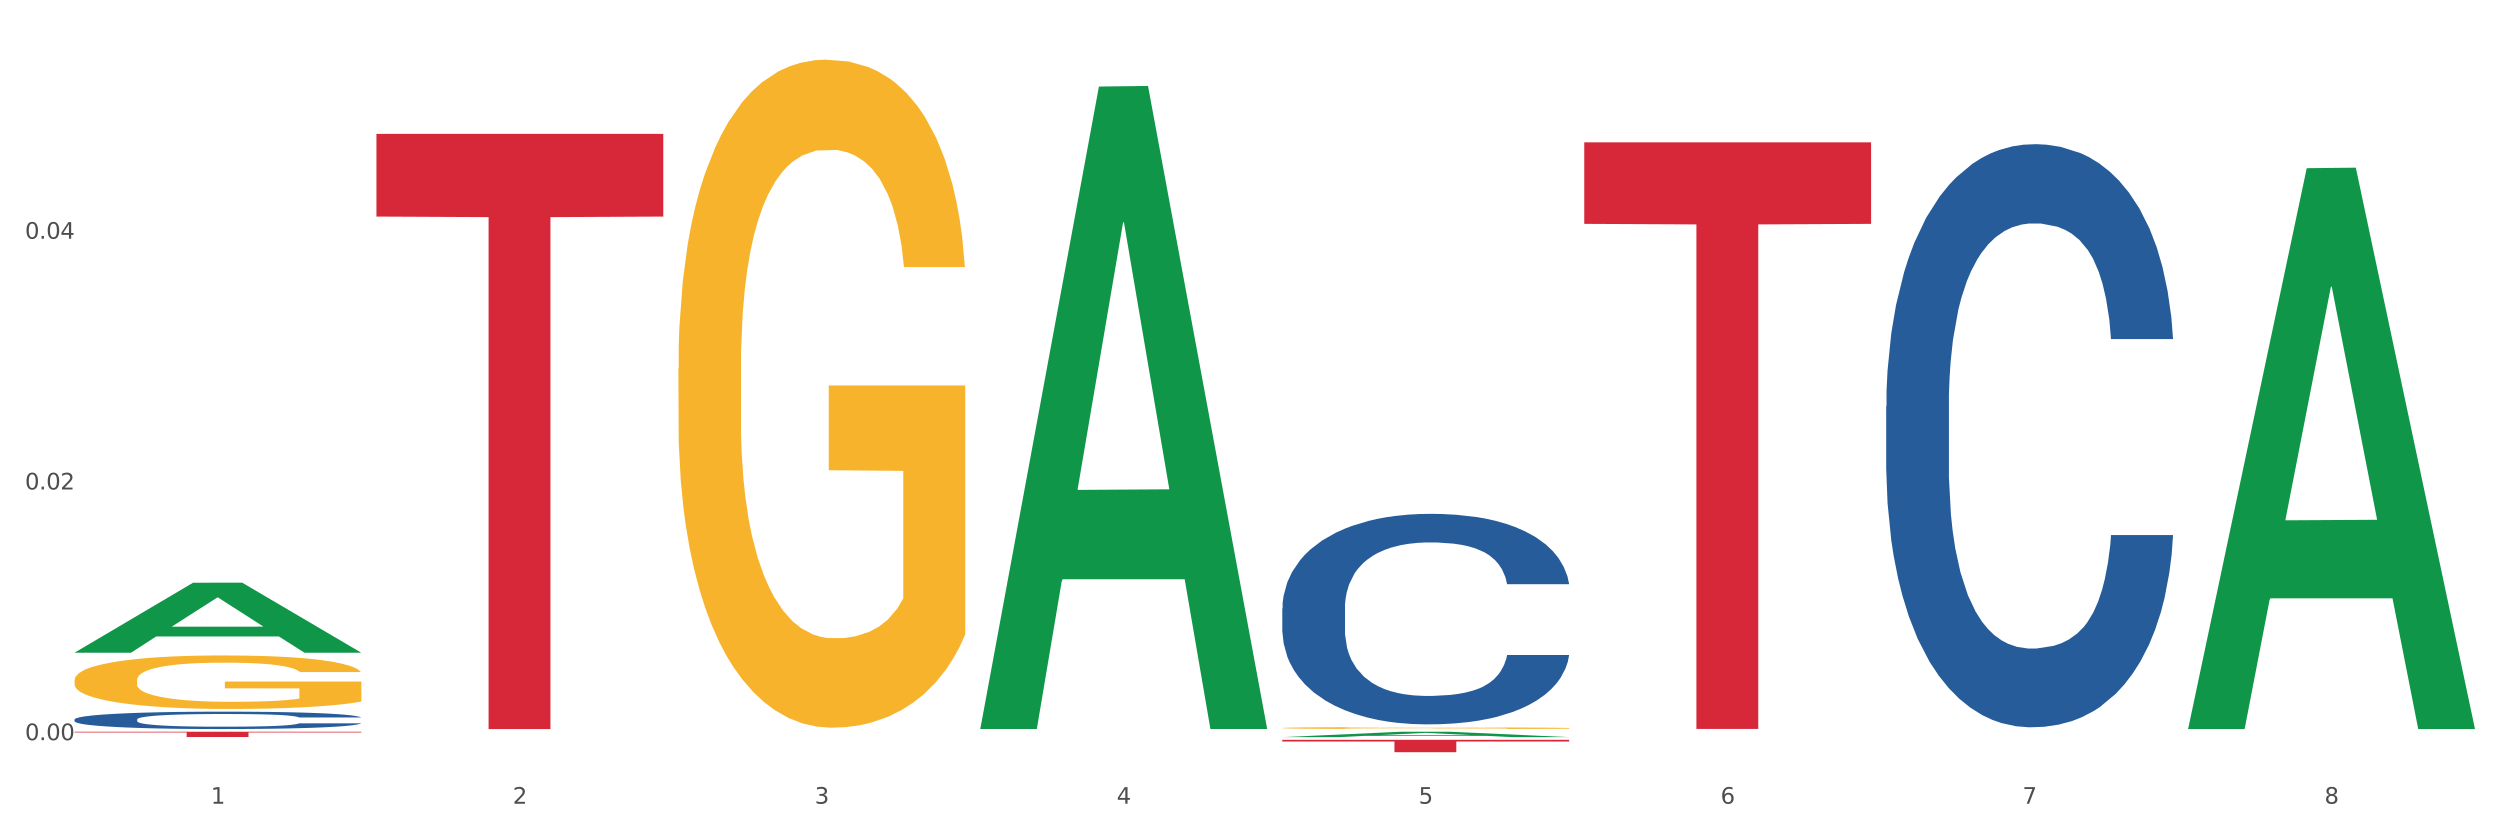
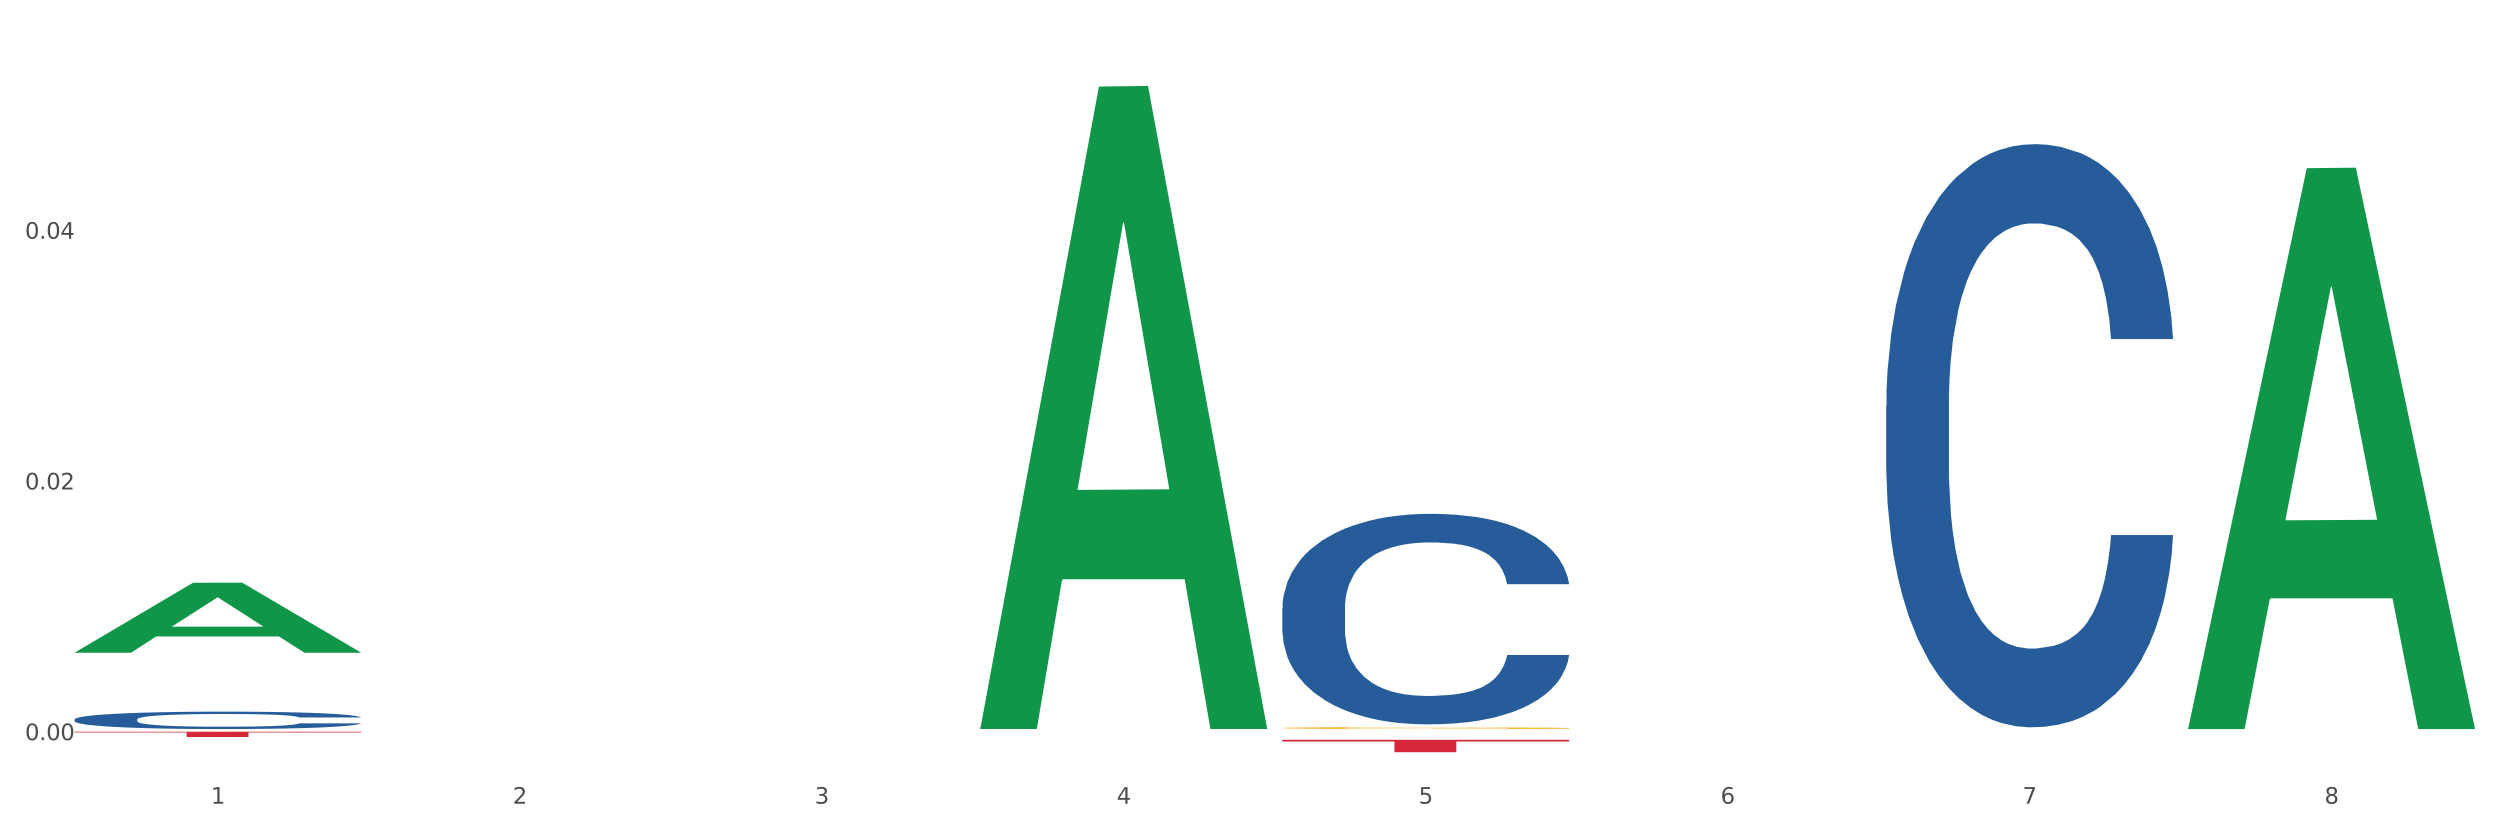
<svg xmlns="http://www.w3.org/2000/svg" xmlns:xlink="http://www.w3.org/1999/xlink" width="1080pt" height="360pt" viewBox="0 0 1080 360" version="1.1">
  <rect x="0" y="0" width="1080" height="360" fill="#333333" stroke="none" />
  <defs>
    <style type="text/css">*{stroke-linejoin: round; stroke-linecap: butt}</style>
  </defs>
  <g id="figure_1">
    <g id="patch_1">
      <path d="M 0 360  L 1080 360  L 1080 0  L 0 0  z " style="fill: #ffffff; stroke: #ffffff; stroke-linejoin: miter" />
    </g>
    <g id="axes_1">
      <g id="matplotlib.axis_1">
        <g id="xtick_1">
          <g id="text_1">
            <g style="fill: #4d4d4d" transform="translate(91.082 347.204) scale(0.096 -0.096)">
              <defs>
                <path id="DejaVuSans-31" d="M 794 531  L 1825 531  L 1825 4091  L 703 3866  L 703 4441  L 1819 4666  L 2450 4666  L 2450 531  L 3481 531  L 3481 0  L 794 0  L 794 531  z " transform="scale(0.016)" />
              </defs>
              <use xlink:href="#DejaVuSans-31" />
            </g>
          </g>
        </g>
        <g id="xtick_2">
          <g id="text_2">
            <g style="fill: #4d4d4d" transform="translate(221.525 347.204) scale(0.096 -0.096)">
              <defs>
                <path id="DejaVuSans-32" d="M 1228 531  L 3431 531  L 3431 0  L 469 0  L 469 531  Q 828 903 1448 1529  Q 2069 2156 2228 2338  Q 2531 2678 2651 2914  Q 2772 3150 2772 3378  Q 2772 3750 2511 3984  Q 2250 4219 1831 4219  Q 1534 4219 1204 4116  Q 875 4013 500 3803  L 500 4441  Q 881 4594 1212 4672  Q 1544 4750 1819 4750  Q 2544 4750 2975 4387  Q 3406 4025 3406 3419  Q 3406 3131 3298 2873  Q 3191 2616 2906 2266  Q 2828 2175 2409 1742  Q 1991 1309 1228 531  z " transform="scale(0.016)" />
              </defs>
              <use xlink:href="#DejaVuSans-32" />
            </g>
          </g>
        </g>
        <g id="xtick_3">
          <g id="text_3">
            <g style="fill: #4d4d4d" transform="translate(351.968 347.204) scale(0.096 -0.096)">
              <defs>
                <path id="DejaVuSans-33" d="M 2597 2516  Q 3050 2419 3304 2112  Q 3559 1806 3559 1356  Q 3559 666 3084 287  Q 2609 -91 1734 -91  Q 1441 -91 1130 -33  Q 819 25 488 141  L 488 750  Q 750 597 1062 519  Q 1375 441 1716 441  Q 2309 441 2620 675  Q 2931 909 2931 1356  Q 2931 1769 2642 2001  Q 2353 2234 1838 2234  L 1294 2234  L 1294 2753  L 1863 2753  Q 2328 2753 2575 2939  Q 2822 3125 2822 3475  Q 2822 3834 2567 4026  Q 2313 4219 1838 4219  Q 1578 4219 1281 4162  Q 984 4106 628 3988  L 628 4550  Q 988 4650 1302 4700  Q 1616 4750 1894 4750  Q 2613 4750 3031 4423  Q 3450 4097 3450 3541  Q 3450 3153 3228 2886  Q 3006 2619 2597 2516  z " transform="scale(0.016)" />
              </defs>
              <use xlink:href="#DejaVuSans-33" />
            </g>
          </g>
        </g>
        <g id="xtick_4">
          <g id="text_4">
            <g style="fill: #4d4d4d" transform="translate(482.412 347.204) scale(0.096 -0.096)">
              <defs>
                <path id="DejaVuSans-34" d="M 2419 4116  L 825 1625  L 2419 1625  L 2419 4116  z M 2253 4666  L 3047 4666  L 3047 1625  L 3713 1625  L 3713 1100  L 3047 1100  L 3047 0  L 2419 0  L 2419 1100  L 313 1100  L 313 1709  L 2253 4666  z " transform="scale(0.016)" />
              </defs>
              <use xlink:href="#DejaVuSans-34" />
            </g>
          </g>
        </g>
        <g id="xtick_5">
          <g id="text_5">
            <g style="fill: #4d4d4d" transform="translate(612.855 347.204) scale(0.096 -0.096)">
              <defs>
                <path id="DejaVuSans-35" d="M 691 4666  L 3169 4666  L 3169 4134  L 1269 4134  L 1269 2991  Q 1406 3038 1543 3061  Q 1681 3084 1819 3084  Q 2600 3084 3056 2656  Q 3513 2228 3513 1497  Q 3513 744 3044 326  Q 2575 -91 1722 -91  Q 1428 -91 1123 -41  Q 819 9 494 109  L 494 744  Q 775 591 1075 516  Q 1375 441 1709 441  Q 2250 441 2565 725  Q 2881 1009 2881 1497  Q 2881 1984 2565 2268  Q 2250 2553 1709 2553  Q 1456 2553 1204 2497  Q 953 2441 691 2322  L 691 4666  z " transform="scale(0.016)" />
              </defs>
              <use xlink:href="#DejaVuSans-35" />
            </g>
          </g>
        </g>
        <g id="xtick_6">
          <g id="text_6">
            <g style="fill: #4d4d4d" transform="translate(743.299 347.204) scale(0.096 -0.096)">
              <defs>
                <path id="DejaVuSans-36" d="M 2113 2584  Q 1688 2584 1439 2293  Q 1191 2003 1191 1497  Q 1191 994 1439 701  Q 1688 409 2113 409  Q 2538 409 2786 701  Q 3034 994 3034 1497  Q 3034 2003 2786 2293  Q 2538 2584 2113 2584  z M 3366 4563  L 3366 3988  Q 3128 4100 2886 4159  Q 2644 4219 2406 4219  Q 1781 4219 1451 3797  Q 1122 3375 1075 2522  Q 1259 2794 1537 2939  Q 1816 3084 2150 3084  Q 2853 3084 3261 2657  Q 3669 2231 3669 1497  Q 3669 778 3244 343  Q 2819 -91 2113 -91  Q 1303 -91 875 529  Q 447 1150 447 2328  Q 447 3434 972 4092  Q 1497 4750 2381 4750  Q 2619 4750 2861 4703  Q 3103 4656 3366 4563  z " transform="scale(0.016)" />
              </defs>
              <use xlink:href="#DejaVuSans-36" />
            </g>
          </g>
        </g>
        <g id="xtick_7">
          <g id="text_7">
            <g style="fill: #4d4d4d" transform="translate(873.742 347.204) scale(0.096 -0.096)">
              <defs>
                <path id="DejaVuSans-37" d="M 525 4666  L 3525 4666  L 3525 4397  L 1831 0  L 1172 0  L 2766 4134  L 525 4134  L 525 4666  z " transform="scale(0.016)" />
              </defs>
              <use xlink:href="#DejaVuSans-37" />
            </g>
          </g>
        </g>
        <g id="xtick_8">
          <g id="text_8">
            <g style="fill: #4d4d4d" transform="translate(1004.185 347.204) scale(0.096 -0.096)">
              <defs>
                <path id="DejaVuSans-38" d="M 2034 2216  Q 1584 2216 1326 1975  Q 1069 1734 1069 1313  Q 1069 891 1326 650  Q 1584 409 2034 409  Q 2484 409 2743 651  Q 3003 894 3003 1313  Q 3003 1734 2745 1975  Q 2488 2216 2034 2216  z M 1403 2484  Q 997 2584 770 2862  Q 544 3141 544 3541  Q 544 4100 942 4425  Q 1341 4750 2034 4750  Q 2731 4750 3128 4425  Q 3525 4100 3525 3541  Q 3525 3141 3298 2862  Q 3072 2584 2669 2484  Q 3125 2378 3379 2068  Q 3634 1759 3634 1313  Q 3634 634 3220 271  Q 2806 -91 2034 -91  Q 1263 -91 848 271  Q 434 634 434 1313  Q 434 1759 690 2068  Q 947 2378 1403 2484  z M 1172 3481  Q 1172 3119 1398 2916  Q 1625 2713 2034 2713  Q 2441 2713 2670 2916  Q 2900 3119 2900 3481  Q 2900 3844 2670 4047  Q 2441 4250 2034 4250  Q 1625 4250 1398 4047  Q 1172 3844 1172 3481  z " transform="scale(0.016)" />
              </defs>
              <use xlink:href="#DejaVuSans-38" />
            </g>
          </g>
        </g>
        <g id="xtick_9" />
        <g id="xtick_10" />
        <g id="xtick_11" />
        <g id="xtick_12" />
        <g id="xtick_13" />
        <g id="xtick_14" />
        <g id="xtick_15" />
      </g>
      <g id="matplotlib.axis_2">
        <g id="ytick_1">
          <g id="text_9">
            <g style="fill: #4d4d4d" transform="translate(10.8 319.756) scale(0.096 -0.096)">
              <defs>
                <path id="DejaVuSans-30" d="M 2034 4250  Q 1547 4250 1301 3770  Q 1056 3291 1056 2328  Q 1056 1369 1301 889  Q 1547 409 2034 409  Q 2525 409 2770 889  Q 3016 1369 3016 2328  Q 3016 3291 2770 3770  Q 2525 4250 2034 4250  z M 2034 4750  Q 2819 4750 3233 4129  Q 3647 3509 3647 2328  Q 3647 1150 3233 529  Q 2819 -91 2034 -91  Q 1250 -91 836 529  Q 422 1150 422 2328  Q 422 3509 836 4129  Q 1250 4750 2034 4750  z " transform="scale(0.016)" />
                <path id="DejaVuSans-2e" d="M 684 794  L 1344 794  L 1344 0  L 684 0  L 684 794  z " transform="scale(0.016)" />
              </defs>
              <use xlink:href="#DejaVuSans-30" />
              <use xlink:href="#DejaVuSans-2e" transform="translate(63.623 0)" />
              <use xlink:href="#DejaVuSans-30" transform="translate(95.41 0)" />
              <use xlink:href="#DejaVuSans-30" transform="translate(159.033 0)" />
            </g>
          </g>
        </g>
        <g id="ytick_2">
          <g id="text_10">
            <g style="fill: #4d4d4d" transform="translate(10.8 211.447) scale(0.096 -0.096)">
              <use xlink:href="#DejaVuSans-30" />
              <use xlink:href="#DejaVuSans-2e" transform="translate(63.623 0)" />
              <use xlink:href="#DejaVuSans-30" transform="translate(95.41 0)" />
              <use xlink:href="#DejaVuSans-32" transform="translate(159.033 0)" />
            </g>
          </g>
        </g>
        <g id="ytick_3">
          <g id="text_11">
            <g style="fill: #4d4d4d" transform="translate(10.8 103.138) scale(0.096 -0.096)">
              <use xlink:href="#DejaVuSans-30" />
              <use xlink:href="#DejaVuSans-2e" transform="translate(63.623 0)" />
              <use xlink:href="#DejaVuSans-30" transform="translate(95.41 0)" />
              <use xlink:href="#DejaVuSans-34" transform="translate(159.033 0)" />
            </g>
          </g>
        </g>
        <g id="ytick_4" />
        <g id="ytick_5" />
        <g id="ytick_6" />
      </g>
      <g id="PolyCollection_1">
        <path d="M 32.175 281.938  L 32.303 281.909  L 83.404 251.736  L 104.611 251.708  L 156.096 281.994  L 131.567 281.994  L 120.453 274.942  L 67.691 274.942  L 67.307 275.056  L 56.576 281.994  L 32.175 281.994  L 32.175 281.938  L 74.334 270.733  L 113.81 270.704  L 94.263 258.163  L 94.008 258.106  L 93.752 258.192  L 74.206 270.704  L 74.334 270.733  L 32.175 281.938  z " clip-path="url(#pcfbf5ed34e)" style="fill: #109648" />
-         <path d="M 162.618 57.828  L 286.54 57.828  L 286.54 93.559  L 237.793 93.8  L 237.793 314.947  L 211.071 314.947  L 211.071 93.8  L 162.618 93.559  L 162.618 58.069  L 162.618 57.828  z " clip-path="url(#pcfbf5ed34e)" style="fill: #d62839" />
        <path d="M 32.175 316.108  L 156.096 316.108  L 156.096 316.423  L 107.35 316.425  L 107.35 318.372  L 80.628 318.372  L 80.628 316.425  L 32.175 316.423  L 32.175 316.111  L 32.175 316.108  z " clip-path="url(#pcfbf5ed34e)" style="fill: #d62839" />
        <path d="M 32.175 310.809  L 32.321 310.802  L 32.321 310.61  L 32.761 310.349  L 34.372 309.869  L 36.423 309.505  L 39.938 309.08  L 41.843 308.901  L 44.333 308.702  L 49.46 308.38  L 55.319 308.105  L 59.42 307.954  L 62.496 307.858  L 69.381 307.687  L 73.336 307.611  L 77.437 307.549  L 80.953 307.508  L 86.812 307.46  L 91.499 307.44  L 96.919 307.433  L 101.46 307.44  L 107.465 307.467  L 116.254 307.549  L 119.623 307.597  L 124.164 307.68  L 128.851 307.79  L 132.66 307.899  L 137.054 308.057  L 141.595 308.263  L 145.989 308.524  L 149.065 308.764  L 151.555 309.018  L 153.753 309.327  L 155.364 309.663  L 156.096 309.944  L 129.291 309.944  L 128.558 309.69  L 127.093 309.416  L 125.629 309.231  L 124.017 309.08  L 121.527 308.908  L 119.33 308.798  L 115.668 308.668  L 112.299 308.586  L 109.516 308.538  L 106.147 308.496  L 98.969 308.455  L 93.843 308.455  L 90.62 308.469  L 86.665 308.503  L 83.296 308.551  L 79.341 308.634  L 76.265 308.723  L 73.189 308.839  L 71.431 308.922  L 68.795 309.073  L 67.037 309.196  L 64.693 309.409  L 63.375 309.56  L 61.031 309.951  L 60.006 310.239  L 59.567 310.438  L 59.274 310.658  L 59.274 311.729  L 60.152 312.209  L 60.885 312.415  L 62.057 312.648  L 64.254 312.95  L 67.476 313.245  L 70.845 313.458  L 73.629 313.588  L 76.265 313.684  L 78.902 313.76  L 82.124 313.828  L 84.761 313.87  L 88.716 313.911  L 93.403 313.931  L 97.065 313.931  L 104.536 313.897  L 107.905 313.863  L 111.127 313.815  L 114.643 313.739  L 117.426 313.657  L 119.037 313.595  L 121.674 313.465  L 123.724 313.328  L 125.482 313.17  L 126.654 313.032  L 127.972 312.827  L 128.998 312.593  L 129.291 312.47  L 156.096 312.47  L 155.51 312.717  L 154.485 312.957  L 152.434 313.279  L 150.823 313.465  L 148.333 313.691  L 145.696 313.883  L 142.034 314.096  L 138.665 314.254  L 135.15 314.391  L 131.341 314.515  L 124.457 314.686  L 121.967 314.734  L 116.693 314.817  L 112.592 314.865  L 106.586 314.913  L 100.434 314.94  L 93.989 314.947  L 88.276 314.933  L 81.978 314.892  L 78.023 314.851  L 73.629 314.789  L 68.502 314.693  L 63.668 314.576  L 59.127 314.439  L 54.879 314.281  L 50.924 314.103  L 45.798 313.808  L 41.989 313.52  L 39.206 313.252  L 37.302 313.026  L 35.398 312.737  L 34.372 312.538  L 32.761 312.058  L 32.175 311.612  L 32.175 310.809  z " clip-path="url(#pcfbf5ed34e)" style="fill: #255c99" />
        <path d="M 553.949 262.845  L 554.095 262.762  L 554.095 260.436  L 554.535 257.279  L 556.146 251.465  L 558.196 247.062  L 561.712 241.912  L 563.616 239.752  L 566.106 237.343  L 571.233 233.439  L 577.092 230.117  L 581.194 228.289  L 584.27 227.126  L 591.154 225.05  L 595.109 224.136  L 599.211 223.388  L 602.726 222.89  L 608.585 222.308  L 613.273 222.059  L 618.692 221.976  L 623.233 222.059  L 629.239 222.392  L 638.028 223.388  L 641.397 223.97  L 645.937 224.967  L 650.625 226.296  L 654.433 227.625  L 658.828 229.535  L 663.368 232.027  L 667.763 235.184  L 670.839 238.091  L 673.329 241.165  L 675.526 244.903  L 677.137 248.973  L 677.87 252.379  L 651.064 252.379  L 650.332 249.305  L 648.867 245.982  L 647.402 243.74  L 645.791 241.912  L 643.301 239.835  L 641.104 238.506  L 637.442 236.928  L 634.073 235.931  L 631.289 235.35  L 627.92 234.852  L 620.743 234.353  L 615.616 234.353  L 612.394 234.519  L 608.439 234.935  L 605.07 235.516  L 601.115 236.513  L 598.039 237.593  L 594.963 239.005  L 593.205 240.002  L 590.568 241.829  L 588.811 243.324  L 586.467 245.899  L 585.149 247.727  L 582.805 252.462  L 581.78 255.95  L 581.34 258.359  L 581.047 261.017  L 581.047 273.976  L 581.926 279.79  L 582.658 282.282  L 583.83 285.107  L 586.027 288.762  L 589.25 292.334  L 592.619 294.909  L 595.402 296.487  L 598.039 297.65  L 600.675 298.564  L 603.898 299.394  L 606.535 299.893  L 610.489 300.391  L 615.177 300.64  L 618.839 300.64  L 626.309 300.225  L 629.678 299.81  L 632.901 299.228  L 636.416 298.314  L 639.199 297.318  L 640.811 296.57  L 643.447 294.992  L 645.498 293.33  L 647.256 291.42  L 648.428 289.758  L 649.746 287.266  L 650.771 284.442  L 651.064 282.947  L 677.87 282.947  L 677.284 285.937  L 676.259 288.845  L 674.208 292.749  L 672.597 294.992  L 670.106 297.733  L 667.47 300.059  L 663.808 302.634  L 660.439 304.544  L 656.923 306.206  L 653.115 307.701  L 646.23 309.777  L 643.74 310.359  L 638.467 311.356  L 634.366 311.937  L 628.36 312.519  L 622.208 312.851  L 615.763 312.934  L 610.05 312.768  L 603.751 312.269  L 599.797 311.771  L 595.402 311.023  L 590.275 309.861  L 585.442 308.448  L 580.901 306.787  L 576.653 304.877  L 572.698 302.717  L 567.571 299.145  L 563.763 295.656  L 560.98 292.417  L 559.075 289.675  L 557.171 286.187  L 556.146 283.778  L 554.535 277.963  L 553.949 272.564  L 553.949 262.845  z " clip-path="url(#pcfbf5ed34e)" style="fill: #255c99" />
        <path d="M 814.835 175.473  L 814.982 175.243  L 814.982 168.801  L 815.421 160.058  L 817.033 143.953  L 819.083 131.76  L 822.599 117.495  L 824.503 111.513  L 826.993 104.841  L 832.12 94.028  L 837.979 84.825  L 842.08 79.764  L 845.157 76.543  L 852.041 70.791  L 855.996 68.26  L 860.097 66.189  L 863.613 64.809  L 869.472 63.199  L 874.159 62.508  L 879.579 62.278  L 884.12 62.508  L 890.126 63.429  L 898.914 66.189  L 902.283 67.8  L 906.824 70.561  L 911.512 74.242  L 915.32 77.923  L 919.714 83.215  L 924.255 90.117  L 928.65 98.86  L 931.726 106.912  L 934.216 115.425  L 936.413 125.778  L 938.024 137.051  L 938.757 146.484  L 911.951 146.484  L 911.219 137.972  L 909.754 128.769  L 908.289 122.557  L 906.678 117.495  L 904.188 111.743  L 901.99 108.062  L 898.328 103.691  L 894.959 100.93  L 892.176 99.32  L 888.807 97.939  L 881.63 96.559  L 876.503 96.559  L 873.28 97.019  L 869.326 98.169  L 865.957 99.78  L 862.002 102.541  L 858.926 105.532  L 855.849 109.443  L 854.092 112.204  L 851.455 117.265  L 849.697 121.406  L 847.354 128.539  L 846.035 133.6  L 843.692 146.714  L 842.666 156.377  L 842.227 163.049  L 841.934 170.412  L 841.934 206.303  L 842.813 222.408  L 843.545 229.31  L 844.717 237.132  L 846.914 247.255  L 850.137 257.148  L 853.506 264.281  L 856.289 268.652  L 858.926 271.873  L 861.562 274.404  L 864.785 276.704  L 867.421 278.085  L 871.376 279.465  L 876.064 280.155  L 879.726 280.155  L 887.196 279.005  L 890.565 277.855  L 893.788 276.244  L 897.303 273.713  L 900.086 270.953  L 901.697 268.882  L 904.334 264.511  L 906.385 259.909  L 908.142 254.618  L 909.314 250.016  L 910.633 243.114  L 911.658 235.292  L 911.951 231.15  L 938.757 231.15  L 938.171 239.433  L 937.145 247.485  L 935.095 258.299  L 933.483 264.511  L 930.993 272.103  L 928.357 278.545  L 924.695 285.677  L 921.326 290.969  L 917.81 295.57  L 914.002 299.711  L 907.117 305.463  L 904.627 307.074  L 899.354 309.835  L 895.252 311.445  L 889.247 313.056  L 883.095 313.976  L 876.65 314.206  L 870.937 313.746  L 864.638 312.365  L 860.683 310.985  L 856.289 308.914  L 851.162 305.693  L 846.328 301.782  L 841.788 297.181  L 837.54 291.889  L 833.585 285.907  L 828.458 276.014  L 824.649 266.351  L 821.866 257.378  L 819.962 249.786  L 818.058 240.123  L 817.033 233.451  L 815.421 217.346  L 814.835 202.391  L 814.835 175.473  z " clip-path="url(#pcfbf5ed34e)" style="fill: #255c99" />
        <path d="M 553.949 319.606  L 677.87 319.606  L 677.87 320.349  L 629.124 320.354  L 629.124 324.95  L 602.401 324.95  L 602.401 320.354  L 553.949 320.349  L 553.949 319.611  L 553.949 319.606  z " clip-path="url(#pcfbf5ed34e)" style="fill: #d62839" />
        <path d="M 553.949 314.489  L 554.095 314.488  L 554.095 314.46  L 554.388 314.436  L 555.851 314.378  L 558.045 314.33  L 559.655 314.304  L 561.264 314.283  L 563.166 314.262  L 565.507 314.24  L 569.75 314.208  L 572.383 314.192  L 575.602 314.175  L 581.454 314.15  L 585.697 314.136  L 590.086 314.124  L 597.255 314.11  L 601.937 314.104  L 606.911 314.099  L 612.91 314.096  L 617.445 314.095  L 627.394 314.098  L 635.88 314.105  L 639.977 314.11  L 645.244 314.12  L 648.023 314.126  L 652.559 314.138  L 657.241 314.155  L 660.459 314.169  L 665.287 314.195  L 668.945 314.221  L 672.31 314.254  L 674.066 314.277  L 675.383 314.298  L 676.553 314.322  L 677.724 314.36  L 651.388 314.36  L 650.364 314.333  L 648.755 314.307  L 646.414 314.282  L 644.366 314.267  L 640.854 314.247  L 637.636 314.235  L 634.271 314.225  L 630.174 314.218  L 626.955 314.214  L 622.42 314.211  L 613.495 314.211  L 607.497 314.218  L 603.4 314.225  L 600.767 314.232  L 598.426 314.24  L 595.792 314.251  L 592.72 314.267  L 590.525 314.282  L 588.331 314.301  L 586.575 314.319  L 584.965 314.341  L 583.649 314.365  L 582.625 314.389  L 581.747 314.418  L 581.015 314.467  L 581.015 314.574  L 581.308 314.598  L 582.039 314.63  L 582.917 314.654  L 584.38 314.683  L 585.697 314.702  L 588.184 314.73  L 590.964 314.753  L 593.159 314.768  L 595.353 314.781  L 599.157 314.798  L 603.4 314.812  L 607.058 314.82  L 612.032 314.828  L 615.397 314.831  L 618.323 314.833  L 625.492 314.833  L 630.613 314.83  L 636.319 314.825  L 640.708 314.818  L 644.366 314.809  L 648.462 314.795  L 651.096 314.782  L 651.096 314.62  L 618.908 314.619  L 618.908 314.511  L 677.87 314.511  L 677.87 314.828  L 675.383 314.844  L 672.603 314.859  L 669.677 314.872  L 665.287 314.889  L 660.02 314.904  L 655.339 314.915  L 650.364 314.924  L 644.512 314.933  L 636.904 314.941  L 632.222 314.944  L 626.37 314.946  L 619.494 314.947  L 613.495 314.945  L 607.643 314.942  L 601.498 314.935  L 595.5 314.924  L 590.964 314.914  L 586.429 314.902  L 581.6 314.886  L 577.796 314.87  L 574.87 314.856  L 571.652 314.838  L 568.14 314.815  L 565.507 314.794  L 563.166 314.772  L 560.679 314.744  L 558.923 314.72  L 557.167 314.69  L 556.143 314.667  L 554.973 314.632  L 554.095 314.583  L 553.949 314.489  z " clip-path="url(#pcfbf5ed34e)" style="fill: #f7b32b" />
-         <path d="M 32.175 293.838  L 32.321 293.816  L 32.321 293.056  L 32.614 292.402  L 34.077 290.819  L 36.272 289.51  L 37.881 288.813  L 39.49 288.243  L 41.392 287.673  L 43.733 287.082  L 47.976 286.217  L 50.61 285.773  L 53.828 285.309  L 59.681 284.634  L 63.923 284.254  L 68.313 283.937  L 75.482 283.557  L 80.163 283.388  L 85.138 283.261  L 91.136 283.177  L 95.672 283.156  L 105.621 283.219  L 114.106 283.409  L 118.203 283.557  L 123.47 283.81  L 126.25 283.979  L 130.785 284.317  L 135.467 284.76  L 138.686 285.14  L 143.514 285.858  L 147.172 286.576  L 150.537 287.462  L 152.292 288.074  L 153.609 288.644  L 154.779 289.299  L 155.95 290.333  L 129.615 290.333  L 128.591 289.594  L 126.981 288.898  L 124.64 288.222  L 122.592 287.8  L 119.081 287.272  L 115.862 286.935  L 112.497 286.681  L 108.4 286.47  L 105.182 286.365  L 100.646 286.28  L 91.722 286.301  L 85.723 286.47  L 81.626 286.681  L 78.993 286.871  L 76.652 287.082  L 74.019 287.378  L 70.946 287.821  L 68.752 288.222  L 66.557 288.729  L 64.801 289.236  L 63.192 289.827  L 61.875 290.46  L 60.851 291.114  L 59.973 291.917  L 59.242 293.246  L 59.242 296.138  L 59.534 296.793  L 60.266 297.658  L 61.144 298.313  L 62.607 299.094  L 63.923 299.622  L 66.411 300.382  L 69.19 301.015  L 71.385 301.416  L 73.58 301.754  L 77.384 302.218  L 81.626 302.598  L 85.284 302.83  L 90.259 303.041  L 93.624 303.126  L 96.55 303.168  L 103.719 303.168  L 108.839 303.105  L 114.545 302.957  L 118.934 302.767  L 122.592 302.535  L 126.689 302.155  L 129.322 301.796  L 129.322 297.384  L 97.135 297.363  L 97.135 294.429  L 156.096 294.429  L 156.096 303.041  L 153.609 303.485  L 150.829 303.886  L 147.903 304.245  L 143.514 304.688  L 138.247 305.11  L 133.565 305.406  L 128.591 305.659  L 122.738 305.891  L 115.131 306.102  L 110.449 306.187  L 104.596 306.25  L 97.72 306.271  L 91.722 306.229  L 85.869 306.124  L 79.724 305.934  L 73.726 305.659  L 69.19 305.385  L 64.655 305.047  L 59.827 304.604  L 56.023 304.181  L 53.097 303.801  L 49.878 303.316  L 46.367 302.683  L 43.733 302.113  L 41.392 301.522  L 38.905 300.762  L 37.149 300.107  L 35.394 299.284  L 34.37 298.672  L 33.199 297.722  L 32.321 296.392  L 32.175 293.838  z " clip-path="url(#pcfbf5ed34e)" style="fill: #f7b32b" />
-         <path d="M 684.392 61.492  L 808.313 61.492  L 808.313 96.708  L 759.567 96.946  L 759.567 314.9  L 732.845 314.9  L 732.845 96.946  L 684.392 96.708  L 684.392 61.73  L 684.392 61.492  z " clip-path="url(#pcfbf5ed34e)" style="fill: #d62839" />
        <path d="M 423.505 314.411  L 423.633 314.15  L 474.734 37.387  L 495.942 37.127  L 547.426 314.933  L 522.898 314.933  L 511.783 250.242  L 459.021 250.242  L 458.637 251.285  L 447.906 314.933  L 423.505 314.933  L 423.505 314.411  L 465.664 211.636  L 505.14 211.375  L 485.594 96.34  L 485.338 95.818  L 485.083 96.601  L 465.536 211.375  L 465.664 211.636  L 423.505 314.411  z " clip-path="url(#pcfbf5ed34e)" style="fill: #109648" />
-         <path d="M 553.949 318.44  L 554.076 318.438  L 605.178 316.111  L 626.385 316.108  L 677.87 318.445  L 653.341 318.445  L 642.226 317.901  L 589.464 317.901  L 589.081 317.909  L 578.35 318.445  L 553.949 318.445  L 553.949 318.44  L 596.107 317.576  L 635.583 317.574  L 616.037 316.606  L 615.781 316.602  L 615.526 316.609  L 595.98 317.574  L 596.107 317.576  L 553.949 318.44  z " clip-path="url(#pcfbf5ed34e)" style="fill: #109648" />
        <path d="M 945.279 314.49  L 945.407 314.262  L 996.508 72.659  L 1017.715 72.431  L 1069.2 314.945  L 1044.671 314.945  L 1033.557 258.472  L 980.794 258.472  L 980.411 259.383  L 969.68 314.945  L 945.279 314.945  L 945.279 314.49  L 987.438 224.771  L 1026.913 224.543  L 1007.367 124.122  L 1007.112 123.666  L 1006.856 124.349  L 987.31 224.543  L 987.438 224.771  L 945.279 314.49  z " clip-path="url(#pcfbf5ed34e)" style="fill: #109648" />
-         <path d="M 293.062 159.13  L 293.208 158.866  L 293.208 149.377  L 293.501 141.207  L 294.964 121.438  L 297.158 105.096  L 298.768 96.398  L 300.377 89.282  L 302.279 82.165  L 304.62 74.785  L 308.863 63.978  L 311.496 58.443  L 314.715 52.644  L 320.567 44.21  L 324.81 39.466  L 329.199 35.512  L 336.368 30.767  L 341.05 28.659  L 346.025 27.077  L 352.023 26.023  L 356.559 25.759  L 366.507 26.55  L 374.993 28.922  L 379.09 30.767  L 384.357 33.93  L 387.137 36.039  L 391.672 40.256  L 396.354 45.791  L 399.573 50.536  L 404.401 59.497  L 408.058 68.459  L 411.423 79.529  L 413.179 87.173  L 414.496 94.29  L 415.666 102.461  L 416.837 115.376  L 390.502 115.376  L 389.477 106.151  L 387.868 97.453  L 385.527 89.018  L 383.479 83.747  L 379.968 77.157  L 376.749 72.94  L 373.384 69.777  L 369.287 67.141  L 366.069 65.823  L 361.533 64.769  L 352.608 65.033  L 346.61 67.141  L 342.513 69.777  L 339.88 72.149  L 337.539 74.785  L 334.905 78.475  L 331.833 84.01  L 329.638 89.018  L 327.444 95.344  L 325.688 101.67  L 324.079 109.05  L 322.762 116.957  L 321.738 125.128  L 320.86 135.144  L 320.128 151.75  L 320.128 187.86  L 320.421 196.031  L 321.153 206.837  L 322.03 215.008  L 323.493 224.761  L 324.81 231.35  L 327.297 240.839  L 330.077 248.746  L 332.272 253.754  L 334.466 257.971  L 338.27 263.77  L 342.513 268.515  L 346.171 271.414  L 351.145 274.05  L 354.51 275.104  L 357.436 275.631  L 364.605 275.631  L 369.726 274.84  L 375.432 272.995  L 379.821 270.623  L 383.479 267.724  L 387.576 262.979  L 390.209 258.499  L 390.209 203.411  L 358.022 203.147  L 358.022 166.51  L 416.983 166.51  L 416.983 274.05  L 414.496 279.585  L 411.716 284.593  L 408.79 289.074  L 404.401 294.609  L 399.134 299.88  L 394.452 303.57  L 389.477 306.733  L 383.625 309.633  L 376.017 312.268  L 371.336 313.323  L 365.483 314.113  L 358.607 314.377  L 352.608 313.85  L 346.756 312.532  L 340.611 310.16  L 334.613 306.733  L 330.077 303.307  L 325.542 299.09  L 320.714 293.554  L 316.91 288.283  L 313.984 283.538  L 310.765 277.476  L 307.253 269.569  L 304.62 262.452  L 302.279 255.072  L 299.792 245.583  L 298.036 237.412  L 296.281 227.133  L 295.256 219.489  L 294.086 207.628  L 293.208 191.023  L 293.062 159.13  z " clip-path="url(#pcfbf5ed34e)" style="fill: #f7b32b" />
      </g>
    </g>
  </g>
  <defs>
    <clipPath id="pcfbf5ed34e">
      <rect x="32.175" y="10.8" width="1037.025" height="329.109" />
    </clipPath>
  </defs>
</svg>